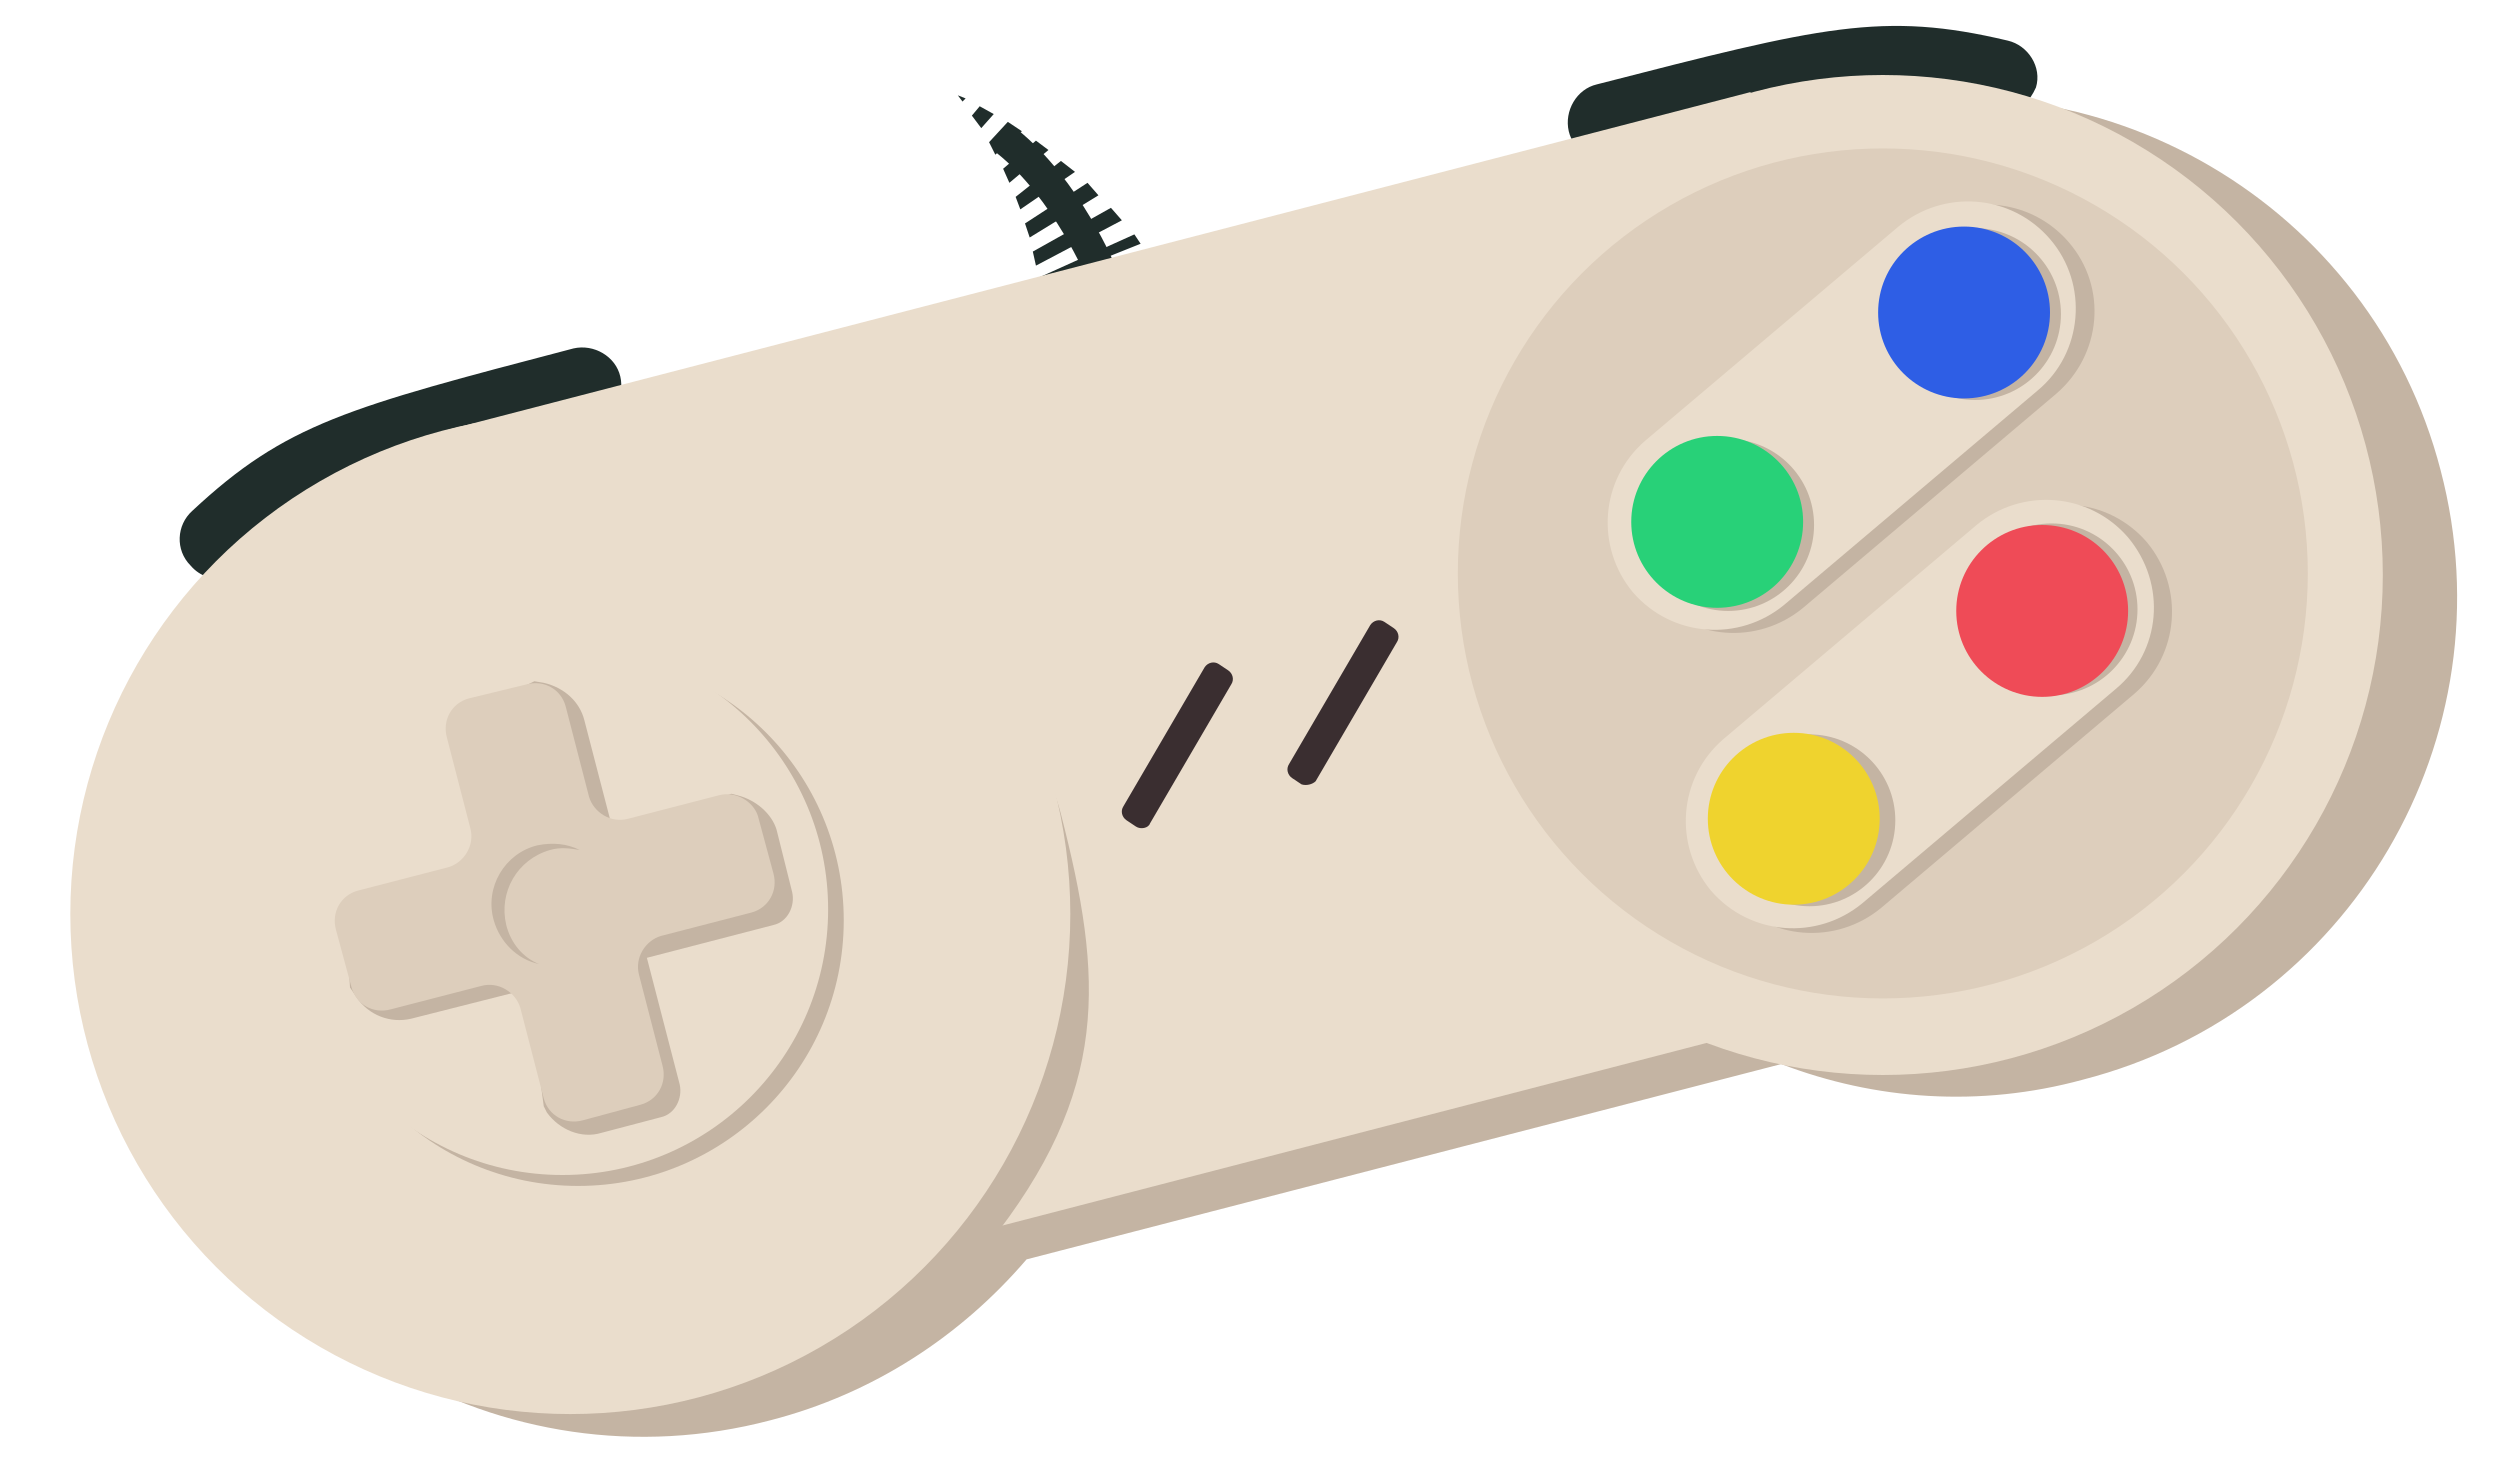
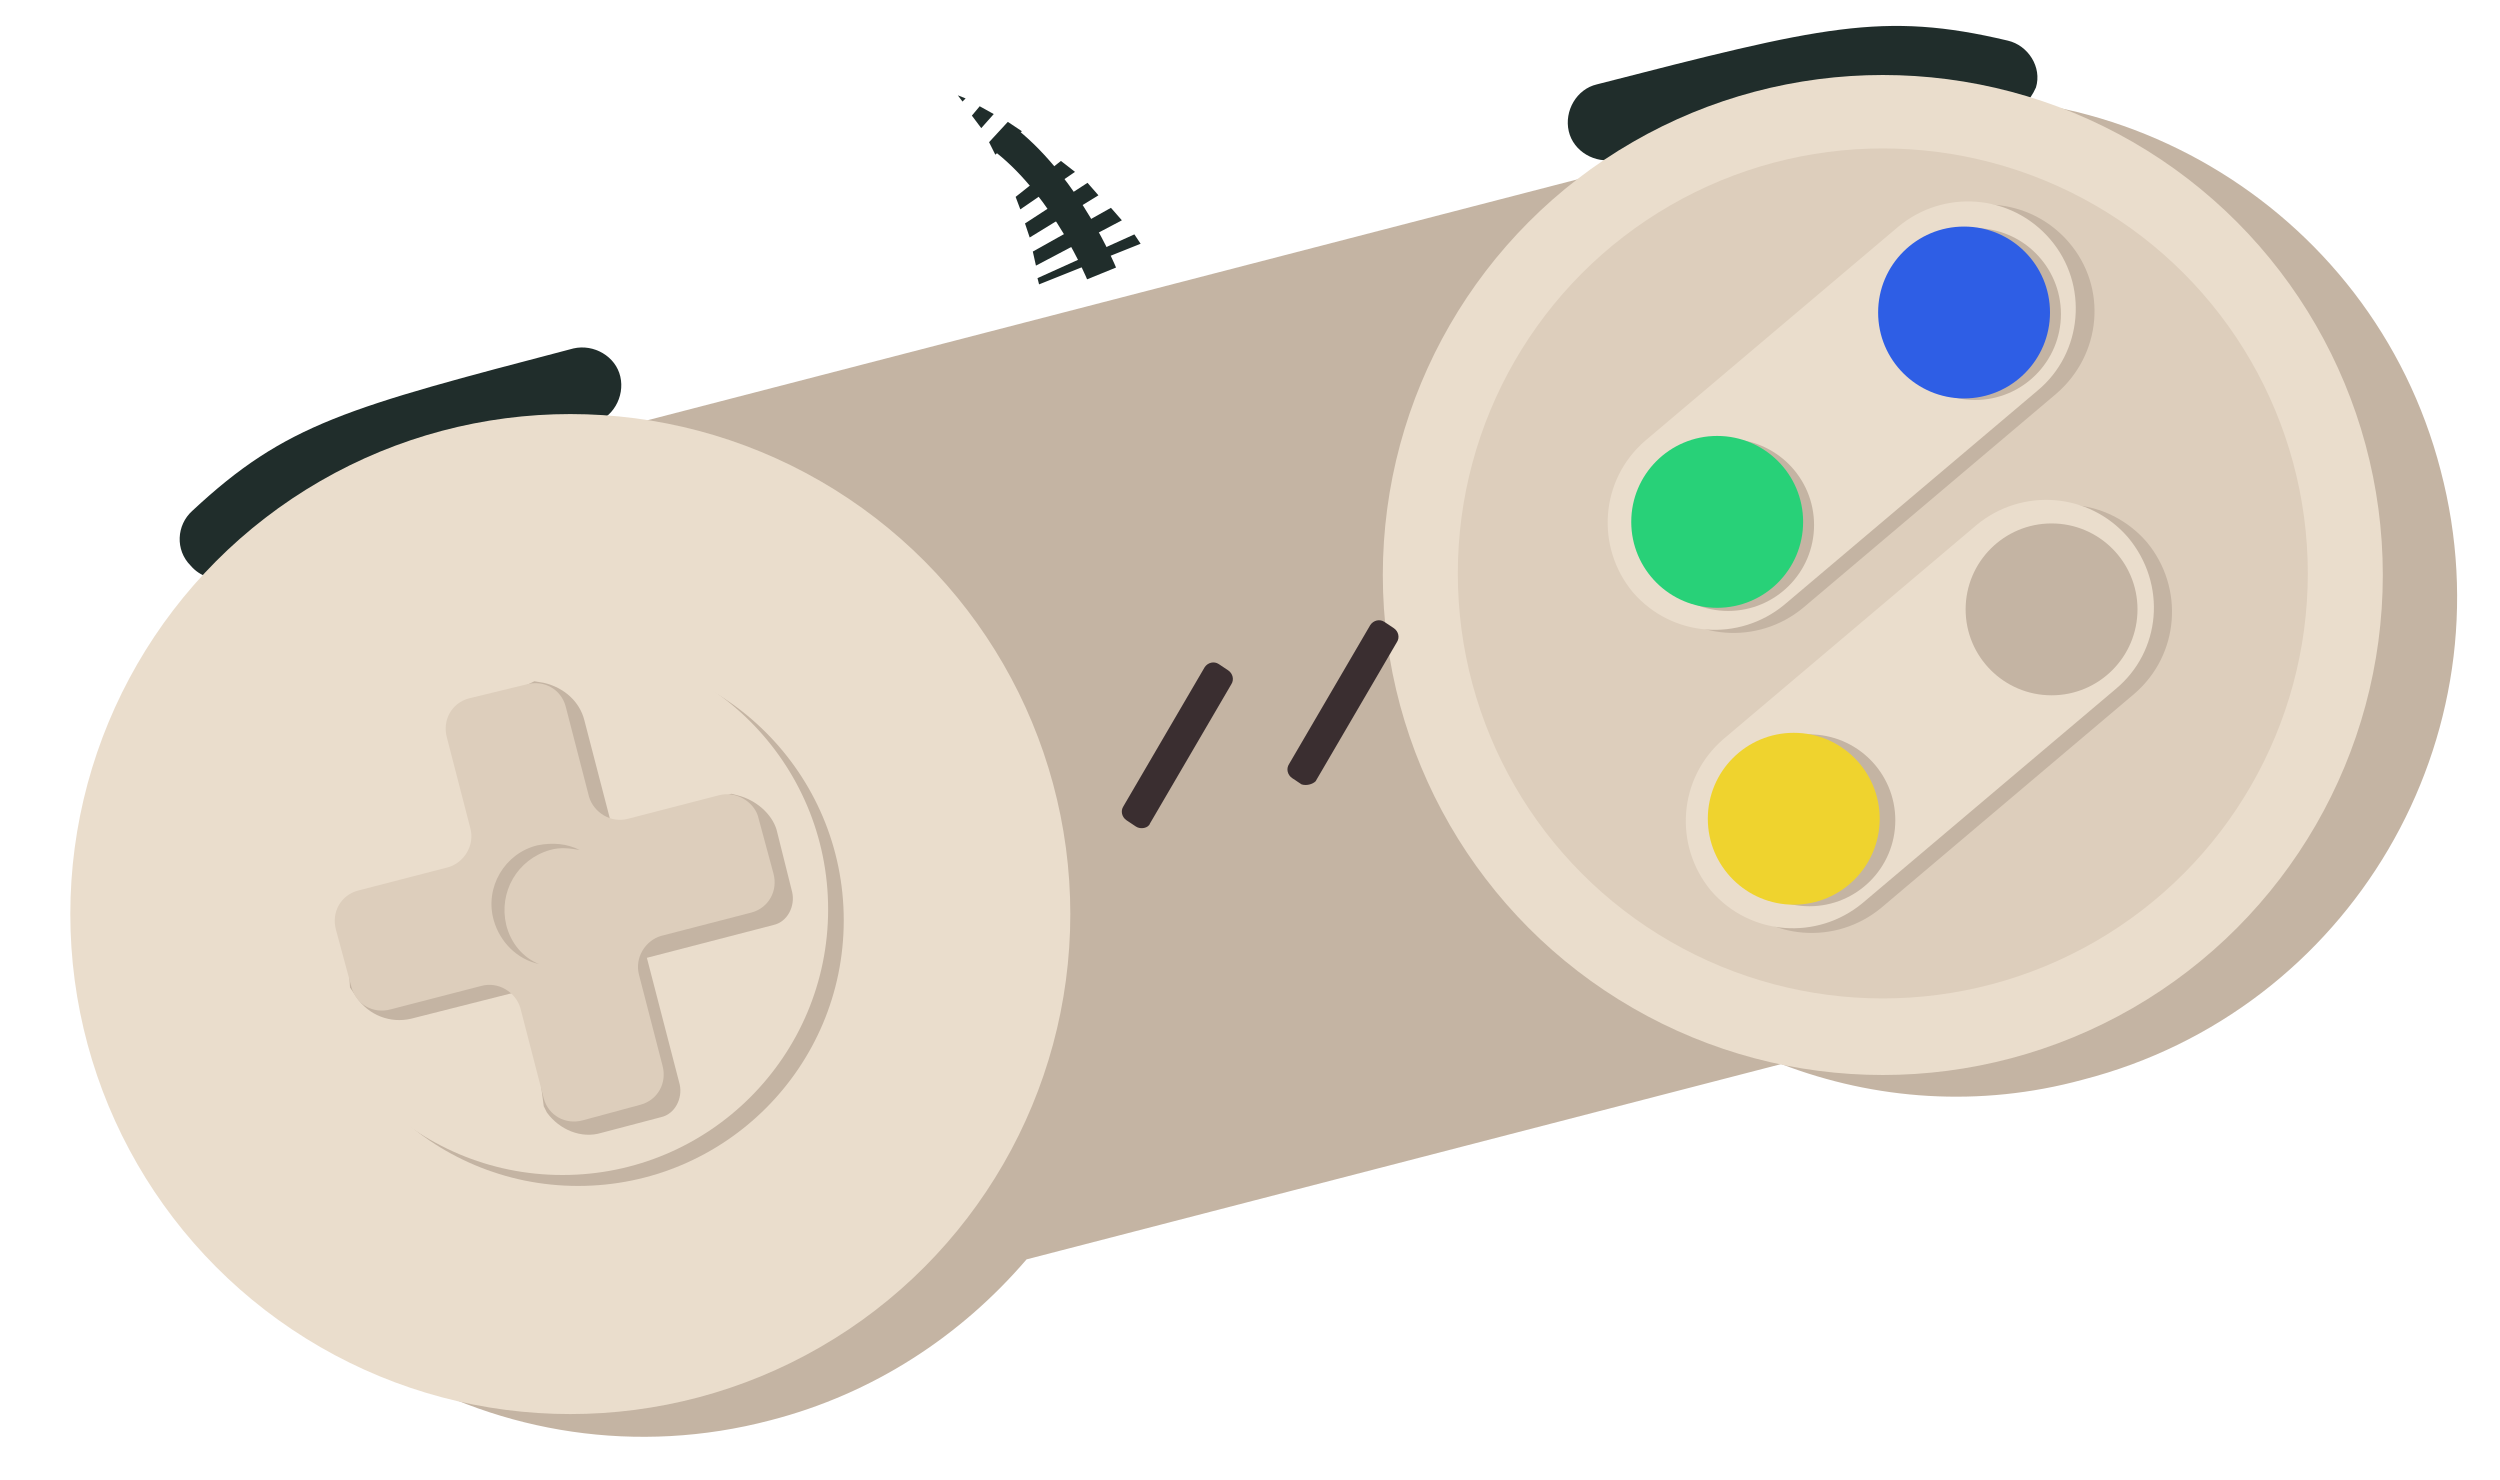
<svg xmlns="http://www.w3.org/2000/svg" version="1.1" id="Warstwa_1" x="0px" y="0px" viewBox="0 0 160 94.7" style="enable-background:new 0 0 160 94.7;" xml:space="preserve">
  <style type="text/css">
	.st0{fill:none;stroke:#202D2B;stroke-width:2;stroke-miterlimit:10;}
	.st1{fill:#202D2B;}
	.st2{fill:#C4B4A3;}
	.st3{fill:#EADDCC;}
	.st4{fill:#DDCEBC;}
	.st5{fill:#28D178;}
	.st6{fill:#2E5EE5;}
	.st7{fill:#EFD32E;}
	.st8{fill:#EF4B57;}
	.st9{fill:#3A2E30;}
</style>
  <path class="st0" d="M70.5,17.5c0,0-2.2-5.4-6.1-8.5" />
  <g>
    <g>
      <polygon class="st1" points="66.5,18.2 66.4,17.8 72.6,15 73,15.6   " />
      <polygon class="st1" points="66.3,17 66.1,16.1 71.1,13.3 71.8,14.1   " />
      <polygon class="st1" points="65.9,15.2 65.6,14.3 69.6,11.7 70.3,12.5   " />
      <polygon class="st1" points="65.3,13.4 65,12.6 67.9,10.3 68.8,11   " />
-       <polygon class="st1" points="64.6,11.7 64.2,10.8 66.3,9 67.1,9.6   " />
      <polygon class="st1" points="63.7,9.9 63.3,9.1 64.5,7.8 65.4,8.4   " />
      <polygon class="st1" points="62.8,8.2 62.2,7.4 62.7,6.8 63.6,7.3   " />
      <polygon class="st1" points="61.6,6.5 61.3,6.1 61.8,6.3   " />
    </g>
  </g>
  <g>
    <path class="st2" d="M117.2,7.3c-0.2,0-0.3,0.1-0.5,0.1l0,0l-83,21.5c-0.2,0-0.3,0.1-0.5,0.1C16.1,33.4,5.8,50.9,10.3,68   c4.4,17.1,21.9,27.4,39,22.9c6.6-1.7,12.2-5.4,16.4-10.3L114,68.1c6,2.3,12.7,2.8,19.3,1c17.1-4.4,27.4-21.9,22.9-39   C151.8,13.1,134.3,2.8,117.2,7.3z" />
    <g>
      <path class="st1" d="M128.4,7.4c-0.4,0.1-0.8,0.1-1.2,0c-6.8-1.7-9.7-0.9-23.8,2.8c-1.3,0.3-2.7-0.5-3-1.8s0.5-2.7,1.8-3    c14.4-3.7,18.3-4.7,26.3-2.8c1.3,0.3,2.2,1.7,1.8,3C129.9,6.5,129.2,7.2,128.4,7.4z" />
    </g>
    <g>
      <path class="st1" d="M14.6,36.9c0.4-0.1,0.8-0.3,1.1-0.6c5.1-4.7,8.1-5.5,22.2-9.2c1.3-0.3,2.1-1.7,1.8-3c-0.3-1.3-1.7-2.1-3-1.8    c-14.5,3.8-18.4,4.8-24.4,10.4c-1,0.9-1.1,2.5-0.1,3.5C12.8,36.9,13.7,37.2,14.6,36.9z" />
    </g>
    <circle class="st3" cx="120.5" cy="36.8" r="32" />
-     <rect x="34.4" y="15.8" transform="matrix(0.968 -0.251 0.251 0.968 -8.775 20.895)" class="st3" width="86.3" height="58.2" />
-     <path class="st2" d="M27.7,40l14.4,44.1l21.1-4.4c7.9-9.9,7.4-17.1,4.7-27.6c-4.4-16.9-33.6-10.1-50.5-6l14.9-3.7   C31.1,42.7,28.8,39.5,27.7,40z" />
    <circle class="st4" cx="120.5" cy="36.7" r="27.2" />
    <path class="st2" d="M131.6,25.2l-16.2,13.7c-2.9,2.4-7.2,2.1-9.7-0.8l0,0c-2.4-2.9-2.1-7.2,0.8-9.7l16.2-13.7   c2.9-2.4,7.2-2.1,9.7,0.8l0,0C134.9,18.4,134.5,22.7,131.6,25.2z" />
    <path class="st2" d="M136.6,44.4l-16.2,13.7c-2.9,2.4-7.2,2.1-9.7-0.8l0,0c-2.4-2.9-2.1-7.2,0.8-9.7l16.2-13.7   c2.9-2.4,7.2-2.1,9.7,0.8l0,0C139.8,37.6,139.5,41.9,136.6,44.4z" />
    <path class="st3" d="M130.4,25l-16.2,13.7c-2.9,2.4-7.2,2.1-9.7-0.8l0,0c-2.4-2.9-2.1-7.2,0.8-9.7l16.2-13.7   c2.9-2.4,7.2-2.1,9.7,0.8l0,0C133.7,18.2,133.3,22.6,130.4,25z" />
-     <path class="st3" d="M135.4,44.1l-16.2,13.7c-2.9,2.4-7.2,2.1-9.7-0.8l0,0c-2.4-2.9-2.1-7.2,0.8-9.7l16.2-13.7   c2.9-2.4,7.2-2.1,9.7,0.8l0,0C138.7,37.4,138.3,41.7,135.4,44.1z" />
+     <path class="st3" d="M135.4,44.1l-16.2,13.7c-2.9,2.4-7.2,2.1-9.7-0.8c-2.4-2.9-2.1-7.2,0.8-9.7l16.2-13.7   c2.9-2.4,7.2-2.1,9.7,0.8l0,0C138.7,37.4,138.3,41.7,135.4,44.1z" />
    <circle class="st2" cx="110.6" cy="33.6" r="5.5" />
    <circle class="st2" cx="126.4" cy="20.1" r="5.5" />
    <circle class="st2" cx="115.8" cy="52.5" r="5.5" />
    <circle class="st2" cx="131.3" cy="39" r="5.5" />
    <circle class="st5" cx="109.9" cy="33.4" r="5.5" />
    <circle class="st6" cx="125.7" cy="20" r="5.5" />
    <circle class="st7" cx="114.8" cy="52.4" r="5.5" />
-     <circle class="st8" cx="130.7" cy="39.1" r="5.5" />
    <path class="st9" d="M83.3,50.2l-0.6-0.4c-0.3-0.2-0.4-0.6-0.2-0.9l5.2-8.9c0.2-0.3,0.6-0.4,0.9-0.2l0.6,0.4   c0.3,0.2,0.4,0.6,0.2,0.9L84.2,50C84,50.2,83.6,50.3,83.3,50.2z" />
    <path class="st9" d="M72.7,52.9l-0.6-0.4c-0.3-0.2-0.4-0.6-0.2-0.9l5.2-8.9c0.2-0.3,0.6-0.4,0.9-0.2l0.6,0.4   c0.3,0.2,0.4,0.6,0.2,0.9l-5.2,8.9C73.5,53,73,53.1,72.7,52.9z" />
    <circle class="st3" cx="36.5" cy="58.5" r="32" />
    <g>
      <circle class="st2" cx="37" cy="58.9" r="17" />
      <circle class="st3" cx="36" cy="58.2" r="17" />
      <g>
        <g>
          <path class="st2" d="M47.2,50.9l-0.4-0.1l-7.4,3l-2-7.7c-0.3-1.2-1.3-2.1-2.6-2.4l-0.6-0.1L29.3,46l2.5,9.7l-9.7,2.5l0.3,5      l0.4,0.6c0.8,1.2,2.2,1.7,3.5,1.4l7.5-1.9l1,7.5l0.2,0.4c0.8,1.1,2.2,1.7,3.5,1.3l3.8-1c0.9-0.2,1.4-1.2,1.2-2.1l-2.1-8.1      l8.1-2.1c0.9-0.2,1.4-1.2,1.2-2.1l-1-4C49.4,52.1,48.4,51.2,47.2,50.9z" />
          <path class="st4" d="M46,50.9l-5.8,1.5C39.1,52.7,38,52,37.7,51l-1.5-5.8c-0.3-1.1-1.4-1.7-2.5-1.4L30,44.7      c-1.1,0.3-1.7,1.4-1.4,2.5l1.5,5.8c0.3,1.1-0.4,2.2-1.4,2.5L22.9,57c-1.1,0.3-1.7,1.4-1.4,2.5l1,3.7c0.3,1.1,1.4,1.7,2.5,1.4      l5.8-1.5c1.1-0.3,2.2,0.4,2.5,1.4l1.5,5.8c0.3,1.1,1.4,1.7,2.5,1.4l3.7-1c1.1-0.3,1.7-1.4,1.4-2.5l-1.5-5.8      c-0.3-1.1,0.4-2.2,1.4-2.5l5.8-1.5c1.1-0.3,1.7-1.4,1.4-2.5l-1-3.7C48.2,51.3,47.1,50.6,46,50.9z" />
        </g>
        <path class="st2" d="M32.4,59.2c-0.5-2.1,0.7-4.2,2.8-4.8c0.7-0.2,1.3-0.1,1.9,0c-0.8-0.4-1.7-0.5-2.7-0.3     c-2.1,0.5-3.4,2.7-2.8,4.8c0.4,1.4,1.5,2.5,2.9,2.8C33.5,61.3,32.7,60.4,32.4,59.2z" />
      </g>
    </g>
  </g>
</svg>